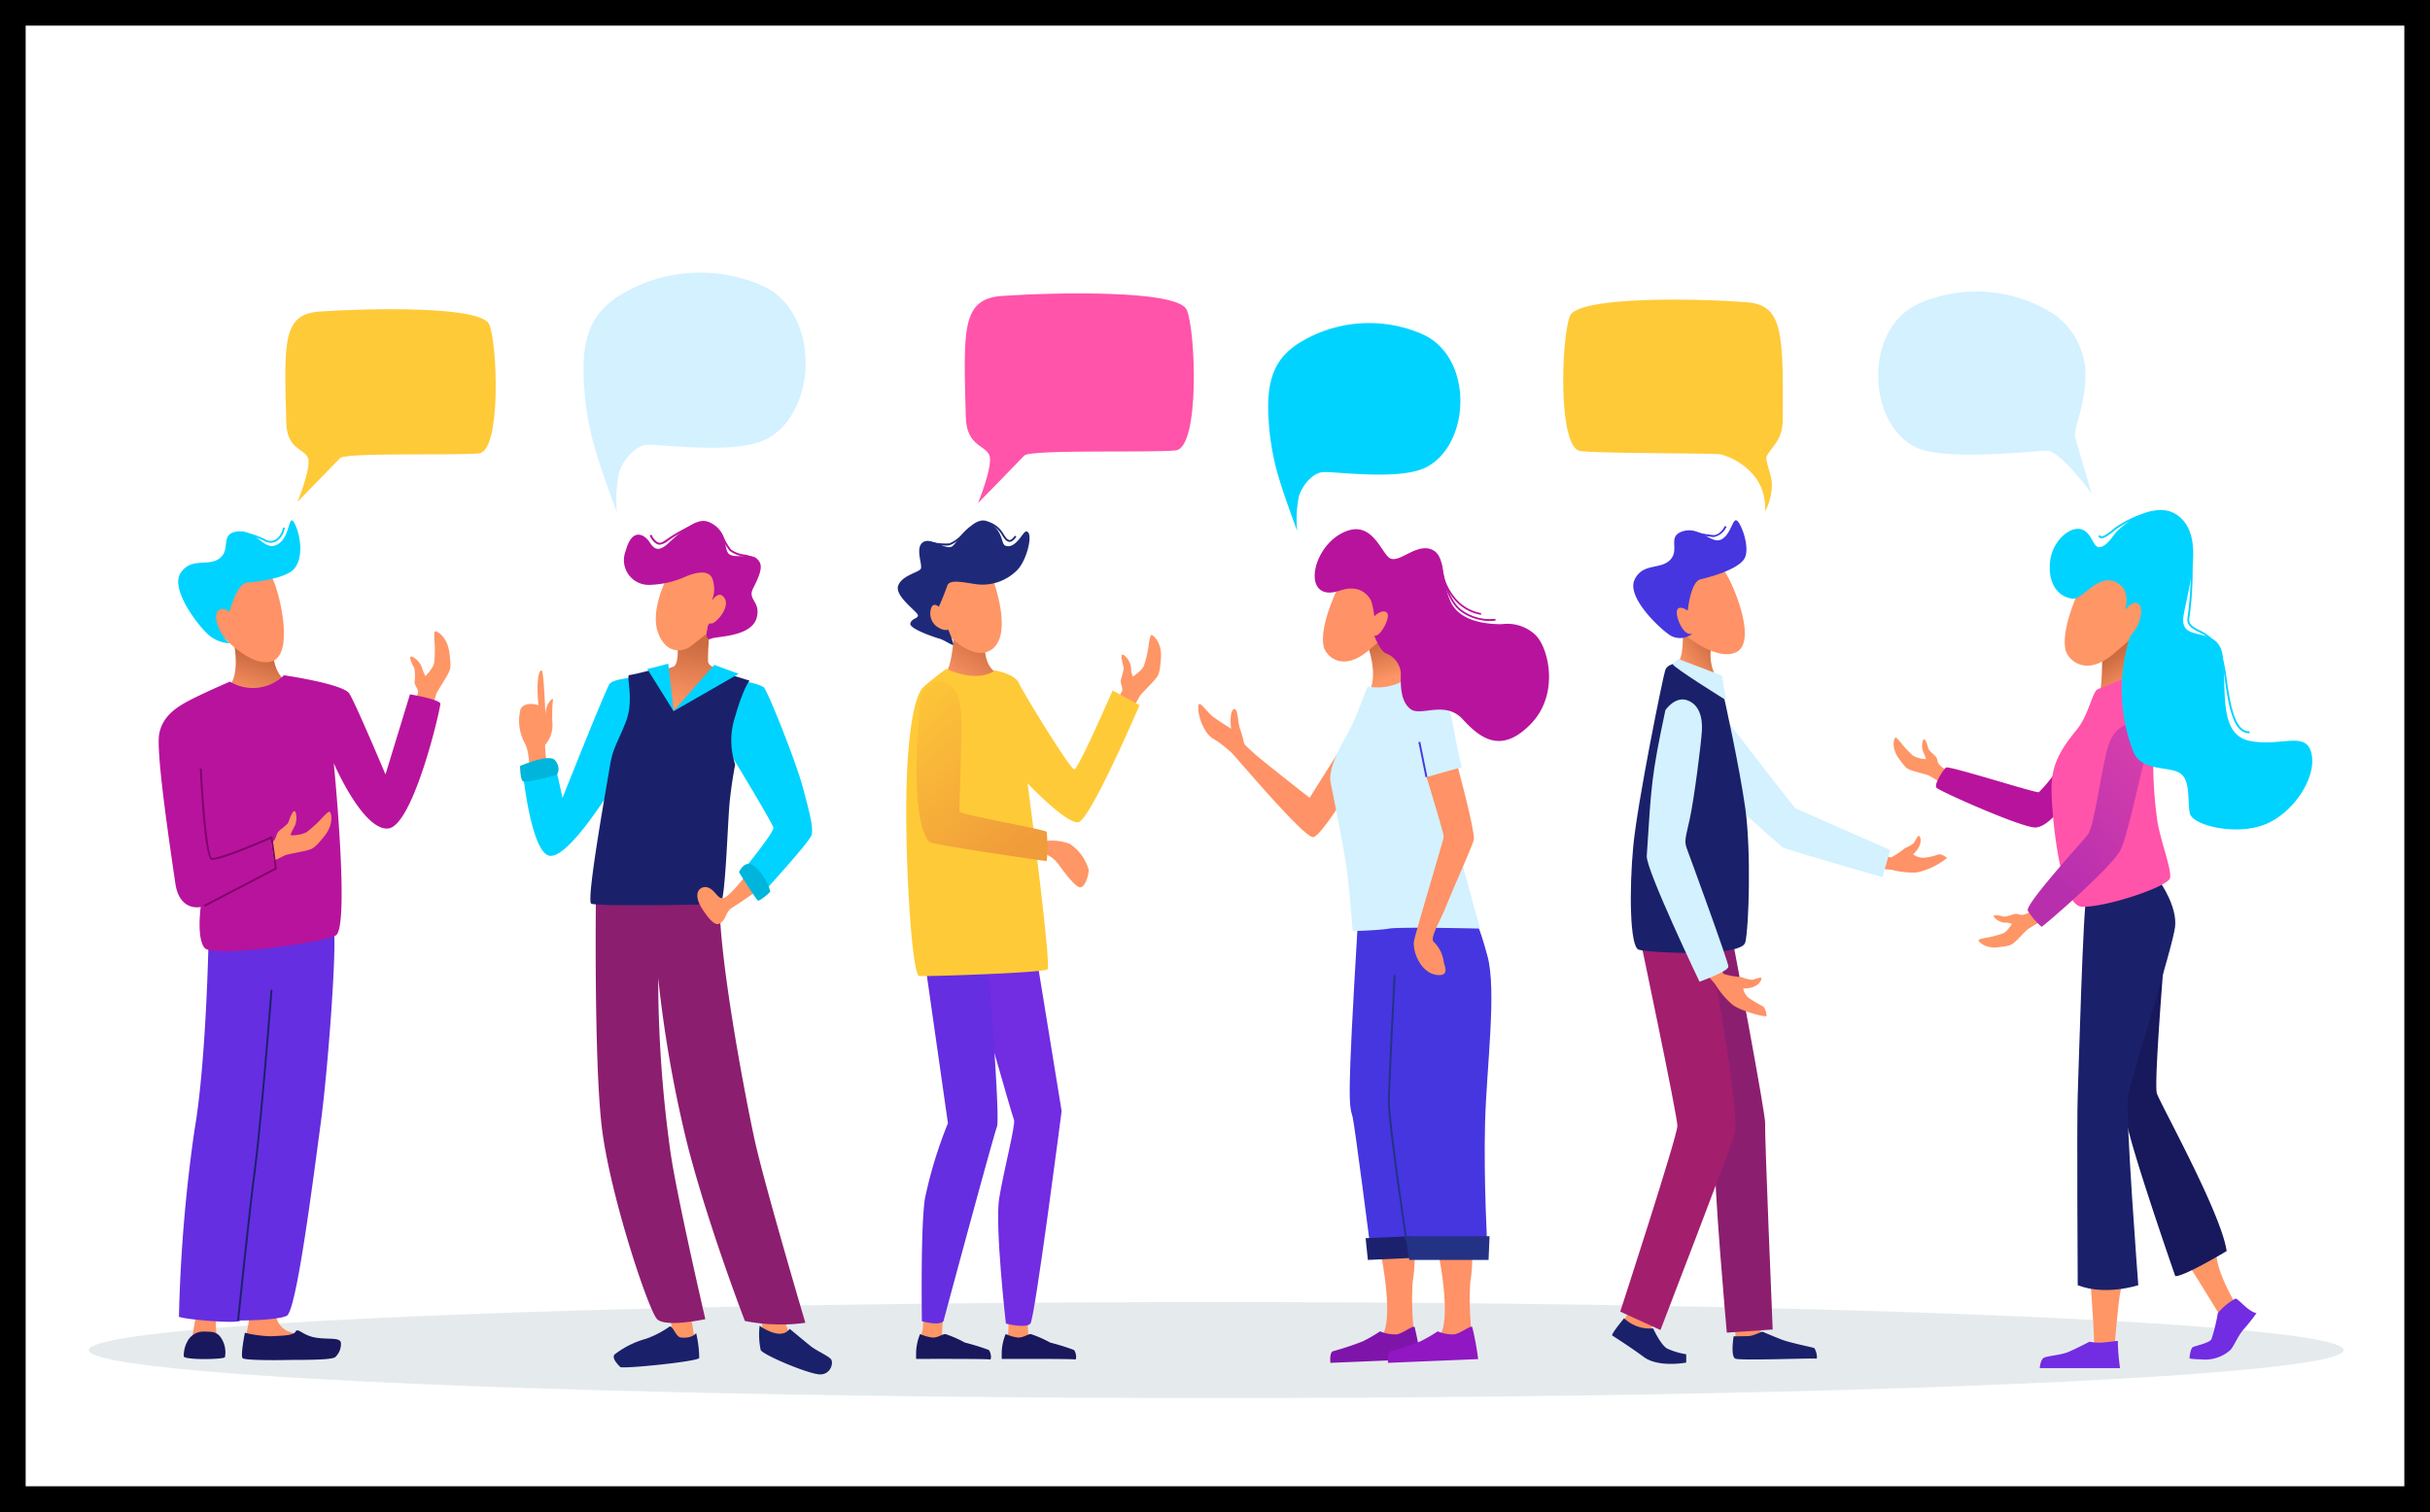
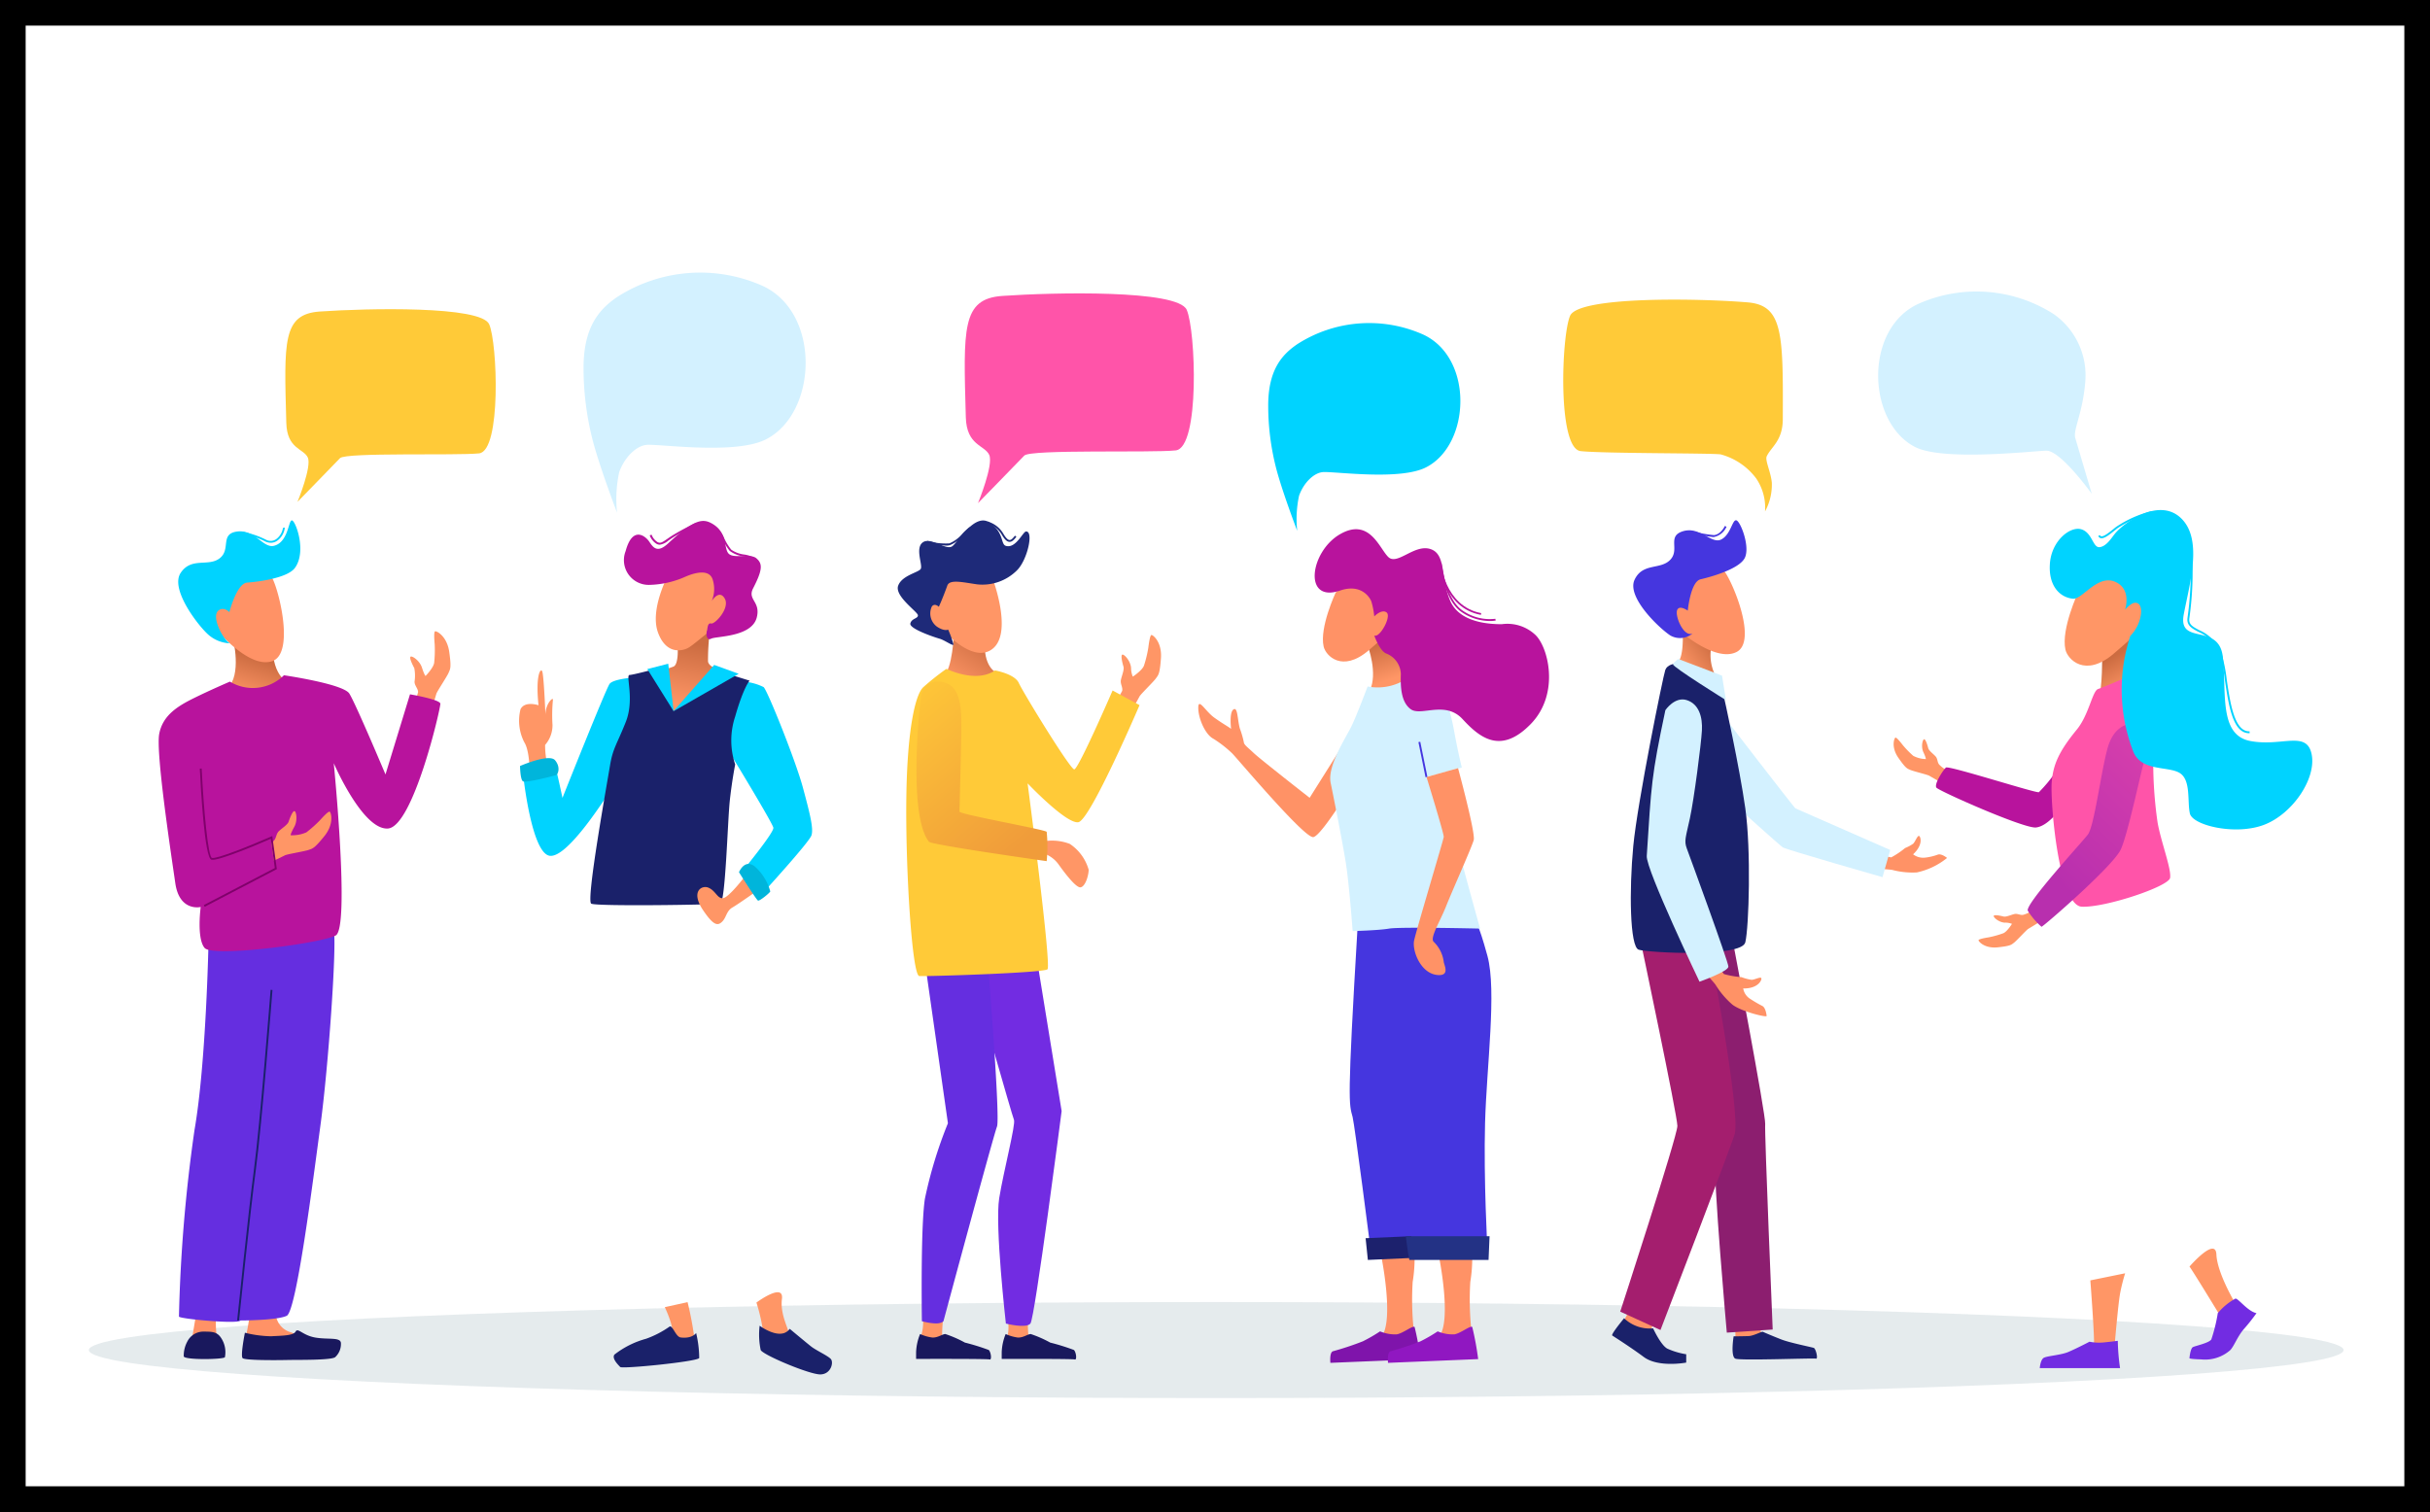
<svg xmlns="http://www.w3.org/2000/svg" xmlns:xlink="http://www.w3.org/1999/xlink" width="286" height="178">
  <defs>
    <linearGradient id="prefix__a" x1=".499" y1=".823" x2=".353" y2=".194" gradientUnits="objectBoundingBox">
      <stop offset="0" stop-color="#ff9666" />
      <stop offset="1" stop-color="#cc6c41" />
    </linearGradient>
    <linearGradient id="prefix__b" x1=".304" y1=".911" x2=".727" y2=".179" xlink:href="#prefix__a" />
    <linearGradient id="prefix__c" x1="-.044" y1="-.024" x2=".642" y2="1.017" gradientUnits="objectBoundingBox">
      <stop offset="0" stop-color="#ffca38" />
      <stop offset="1" stop-color="#f09c3a" />
    </linearGradient>
    <linearGradient id="prefix__d" x1=".615" y1=".925" x2=".439" y2=".383" xlink:href="#prefix__a" />
    <linearGradient id="prefix__e" x1=".354" y1=".838" x2="1.509" y2="-1.104" gradientUnits="objectBoundingBox">
      <stop offset=".005" stop-color="#b82fae" />
      <stop offset="1" stop-color="#ff54a9" />
    </linearGradient>
    <linearGradient id="prefix__f" x1=".155" y1=".92" x2=".731" y2=".31" xlink:href="#prefix__a" />
    <linearGradient id="prefix__g" x1=".455" y1=".891" x2=".535" y2=".219" xlink:href="#prefix__a" />
    <linearGradient id="prefix__h" x1=".373" y1="1.048" x2=".602" y2=".375" xlink:href="#prefix__a" />
  </defs>
  <path d="M3 3v172h280V3H3M0 0h286v178H0z" />
  <g transform="translate(10.455 32.078)">
    <ellipse cx="132.687" cy="5.652" rx="132.687" ry="5.652" transform="translate(0 121.212)" fill="#becdd3" opacity=".4" style="mix-blend-mode:multiply;isolation:isolate" />
    <path d="M158.888 115.752s1.588 7.72 0 9.573 3.926 0 3.926 0a34.1 34.1 0 01-.221-6.485 17.494 17.494 0 00.221-3.353zM152.104 115.752s1.588 7.72 0 9.573 3.926 0 3.926 0a34.077 34.077 0 01-.22-6.485 17.507 17.507 0 00.22-3.353z" fill="#ff9266" />
    <path d="M151.972 124.663a4.6 4.6 0 001.958.353c.777-.132 1.926-1.1 2.112-.86a35 35 0 01.694 3.772l-10.61.441s-.132-1.235.309-1.368a35.1 35.1 0 003.516-1.169 19.087 19.087 0 002.021-1.169z" fill="#7f14ab" />
    <path d="M163.182 76.447s.3-.128 1.428 4.013c1.111 4.091-.1 13.029-.28 19.675s.28 14.882.28 14.882h-13.751s-1.882-14.705-2.117-15.587c-.427-1.6-.663-1.481.588-22.469z" fill="#4536df" />
    <path d="M149.535 58.986c-.083.105-4.358 7.31-5.418 7.487s-9.311-9.692-9.594-9.9a13.659 13.659 0 00-2.181-1.687c-.933-.485-1.755-2.344-1.765-3.616s.829.386 1.889 1.143 1.575 1.009 1.974 1.316c0 0-.245-1.908.27-2.278s.468 1.158.756 2.227a10.9 10.9 0 01.469 1.607c.012.319.464.62 1.167 1.289.783.744 6.582 5.272 6.582 5.272l4.088-6.5z" fill="#ff9266" />
    <path d="M670.685 261.415s1.265 3.294.235 5.353 4.823-.941 4.823-.941l-2.794-6.294z" transform="translate(-520.178 -217.512)" fill="url(#prefix__a)" />
    <path d="M150.507 48.741a6.256 6.256 0 005.25-1.4c2.779-2.128 4.367 3.563 4.9 6.475s.937 4.467.937 4.467l-4.077 1.1a81.347 81.347 0 014.111 10.141c.97 3.617 2.117 7.72 2.117 7.72s-9.411-.221-10.705 0-4.294.293-4.294.293-.412-5.631-.824-8.16-1.353-7.294-1.765-9.294 1.823-5.353 2.47-6.705 1.88-4.637 1.88-4.637z" fill="#d3f1ff" />
    <path d="M157.438 59.401s2.073 6.706 2.029 7.059-3.221 10.94-3.485 12.176.823 4.068 2.934 4.081c1.1.007.739-.9.561-1.478a4 4 0 00-1.2-2.448c-.466-.447.765-2.4 1.463-4.169s3.036-6.97 3.257-7.808-1.845-8.454-1.845-8.454z" fill="#ff9266" />
    <path d="M150.271 113.694l.265 2.559 5.206-.235-.088-2.559z" fill="#1c216d" />
-     <path d="M154.96 114c-.086-.575-2.093-14.118-2.064-16.395s.67-14.76.677-14.886l.221.012c-.007.126-.647 12.612-.676 14.877s2.041 16.219 2.062 16.36z" fill="#233285" />
    <path d="M155.006 113.458s.206 1.823.412 2.794h9.323l.118-2.794z" fill="#233285" />
    <path fill="#4536df" d="M156.486 55.292l.218-.044.838 4.13-.218.045z" />
    <path d="M158.754 124.663a4.6 4.6 0 001.958.353c.777-.132 1.926-1.1 2.113-.86a34.994 34.994 0 01.694 3.772l-10.61.441s-.133-1.235.309-1.368a35.123 35.123 0 003.516-1.169 19.062 19.062 0 002.02-1.169z" fill="#9017c1" />
    <path d="M146.747 37.688s-1.919 4.089-1.418 6.342c.239 1.077 2.169 3.129 5.3.459s3.254-3.046 3.254-3.046 1.752-2.962 0-4.547-4.923-1.418-5.382-.918-1.754 1.71-1.754 1.71z" fill="#ff9266" />
    <path d="M151.289 40.492s.876-.918 1.46-.459-.793 3-1.46 2.712c0 0 .584 1.669 1.335 2.086a2.684 2.684 0 011.794 2.388c-.042 1.367-.042 3.328 1.168 4.2s4.047-1.057 6.1 1.168 4.506 4.172 8.01.584 2.058-9.178.5-10.555a4.808 4.808 0 00-3.894-1.21c-1.112 0-4.9-.056-6.063-2.726s-.445-5.507-2.337-6.119-3.894 1.947-4.951.946-2.225-4.728-5.729-2.67-4.342 8.114.045 6.61c2.4-.822 3.452.709 3.674 1.266a9.048 9.048 0 01.348 1.779z" fill="#b8139d" />
    <path d="M164.902 41.034a5.933 5.933 0 01-3.381-1.089c-2.033-1.412-2.487-5.577-2.505-5.753l.184-.022c0 .042.487 4.245 2.441 5.6a5.578 5.578 0 003.9 1l.04.206a3.841 3.841 0 01-.679.058z" fill="#b8139d" />
    <path d="M163.838 40.311c-4.49-.838-4.967-6.192-4.971-6.246l.209-.017c0 .052.47 5.249 4.8 6.057z" fill="#b8139d" />
    <g>
      <path d="M112.654 66.931a5.808 5.808 0 012.8.341 5.431 5.431 0 012.222 3.045c0 .6-.355 1.933-.933 2.067s-2.178-2.093-2.645-2.747a3.554 3.554 0 00-1.756-1.254c-.399-.066.312-1.452.312-1.452zM98.163 122.993a5.4 5.4 0 01-.184 2.113c-.324.7 2.445.41 2.445.41a21.966 21.966 0 01.113-2.317c.1-.386-2.374-.206-2.374-.206z" fill="#ff9666" />
      <path d="M97.836 124.975a6.191 6.191 0 00-.468 2.084c-.007.664 0 .848 0 .848s8.379-.031 8.65.061.174-.84-.1-1.115a26.4 26.4 0 00-2.808-.87 13.68 13.68 0 00-2.31-1.008c-.362.023-.906.458-1.54.412a5.041 5.041 0 01-1.424-.412z" fill="#19185d" />
      <path d="M108.133 123.094a5.4 5.4 0 010 2.121c-.262.722 2.471.2 2.471.2a21.994 21.994 0 01-.087-2.318c.065-.396-2.384-.003-2.384-.003z" fill="#ff9666" />
      <path d="M107.909 124.975a6.227 6.227 0 00-.466 2.086c-.007.665 0 .848 0 .848s8.334-.031 8.6.061.173-.841-.1-1.116a26.068 26.068 0 00-2.793-.871 13.551 13.551 0 00-2.3-1.009c-.36.023-.9.458-1.532.413a5 5 0 01-1.409-.412z" fill="#19185d" />
      <path d="M110.82 76.161l3.674 22.565s-3.149 24.4-3.674 25.017-2.887 0-2.887 0-1.312-11.517-.787-14.754 1.964-8.711 1.737-9.236-4.361-15.081-4.361-15.081l.342-6.852z" fill="#722ce2" />
      <path d="M105.571 78.159l-7.522.525 3.062 21.479a51.483 51.483 0 00-2.712 8.9c-.525 3.5-.35 14.4-.35 14.4a6.82 6.82 0 001.629.267c.72 0 .908-.267.908-.267s5.861-21.772 6.3-22.909-1.315-22.395-1.315-22.395z" fill="#652ee0" />
      <path d="M119.75 52.255a22.378 22.378 0 001.874-3.005c.08-.446-.249-.811-.152-1.287s.412-1.2.3-1.566-.328-1.22-.167-1.388.972.624 1.062 1.527a2.612 2.612 0 00.207 1.045s1.144-.758 1.323-1.328a14.166 14.166 0 00.5-2.078c.062-.5.192-1.433.355-1.491s1.268.808 1.132 2.722-.312 1.981-.592 2.38-1.79 1.858-1.925 2.119-1.793 3.244-1.793 3.244z" fill="#ff9666" />
      <path d="M458.774 260.026s-.137 4.378-1.273 5.1c-1.006.64 2.958 1.682 2.958 1.682l3.162-2.185s-1.393-.737-1.2-3.63c.156-2.282-3.647-.967-3.647-.967z" transform="translate(-356.959 -217.601)" fill="url(#prefix__b)" />
      <path d="M100.924 46.669c.183.061 3.476 1.707 5.732.183 0 0 2.317.4 2.8 1.48s6.037 10.167 6.525 10.167 4.512-9.286 4.512-9.286l3.171 1.725s-5.793 13.537-7.2 13.781-5.976-4.573-5.976-4.573 2.828 21.464 2.34 21.891-14.231.854-15.085.793-1.645-12.744-1.524-21.159c.11-7.656 1.006-11.908 1.982-12.839a30.519 30.519 0 012.723-2.163z" fill="#ffca38" />
      <path d="M445.233 287.481a2.048 2.048 0 012.838-1.563c1.688.467 1.9 2.706 1.909 4.759s-.222 10.077-.222 10.4 10.031 2.1 10.264 2.379a17.007 17.007 0 010 3.452s-13.562-1.913-13.857-2.286c-2.286-2.888-1.316-14.071-.932-17.141z" transform="translate(-347.288 -237.605)" fill="url(#prefix__c)" />
      <path d="M100.891 42.445s3.4 3.74 5.591 1.762-.043-7.976-.043-7.976-4.749-2.36-5.465-1.737-1.511 3.1-2.011 3.728a2.785 2.785 0 00.14 3.565c1.217 1.288 1.788.658 1.788.658z" fill="#ff9666" />
      <path d="M100.042 39.358s-.488-.481-.822-.035a1.924 1.924 0 00.6 2.374c.895.595 1.317.346 1.317.346a11.317 11.317 0 01.628 1.746c-.011.266-1.02-.5-1.642-.675s-3.582-1.17-3.435-1.792.944-.565.889-.979-2.762-2.248-2.323-3.464 2.366-1.546 2.65-1.97-.7-2.451.254-3.137 2.765 1.037 3.492.439 2.648-3.931 4.367-2.769 1.282 2.547 1.909 2.742c1.171.364 2.009-1.659 2.368-1.689.948-.081.173 3.349-1.04 4.556a5.751 5.751 0 01-4.719 1.664c-1.685-.241-3.218-.621-3.493.143-.526 1.467-1 2.5-1 2.5z" fill="#1e2a79" />
      <path d="M108.374 31.712h-.026c-.291-.015-.573-.283-.914-.867a2.938 2.938 0 00-1.7-1.314l.048-.211a3.114 3.114 0 011.84 1.416c.293.5.535.749.739.76.174.008.364-.144.635-.512l.174.128c-.232.312-.487.6-.796.6zM100.884 32.157a12.12 12.12 0 01-2.234-.34l.052-.21a7.769 7.769 0 002.584.288 4.083 4.083 0 001.538-1.149 6.42 6.42 0 01.844-.773l.125.176a6.158 6.158 0 00-.815.748 4.248 4.248 0 01-1.623 1.2 1.526 1.526 0 01-.471.06z" fill="#1e2a79" />
    </g>
    <g>
      <path d="M218.623 58.574a3.59 3.59 0 01-.84-.635c-.242-.279-.163-.673-.429-.967s-.787-.668-.865-.973-.277-.993-.461-1.044-.423.843-.11 1.514.29.819.29.819a3.362 3.362 0 01-1.482-.382 11.56 11.56 0 01-1.219-1.248c-.253-.328-.731-.926-.871-.9s-.553 1.1.339 2.382 1.044 1.261 1.406 1.424 2.03.559 2.233.686 1.545.885 1.545.885z" fill="#ff9666" />
      <path d="M231.475 58.818a16.454 16.454 0 01-1.964 2.369c-.357.131-10.626-3.173-10.939-2.9s-1.429 1.965-1.116 2.366 10.269 4.822 11.7 4.688 2.855-2.193 2.855-2.193z" fill="#b8139d" />
      <path d="M228.634 75.19a3.6 3.6 0 01-.96.431c-.361.077-.669-.181-1.054-.089s-.965.369-1.27.29-1-.234-1.137-.1.536.776 1.275.824a2.133 2.133 0 01.858.14s-.587.954-1.047 1.115a11.577 11.577 0 01-1.681.469c-.409.065-1.164.2-1.207.331s.694 1.012 2.252.849 1.607-.309 1.925-.548 1.467-1.511 1.675-1.628 1.52-.929 1.52-.929zM247.236 117.038c.134.089 3.483 5.581 3.483 5.581l1.786-1.473s-2.009-3.393-2.1-5.536-3.169 1.428-3.169 1.428zM235.568 118.659s.536 6.906.417 7.679 2.44 0 2.44 0 .417-4.941.655-6.191a21.5 21.5 0 01.585-2.322z" fill="#ff9666" />
-       <path d="M244.289 80.293s-1.25 15.18-.893 16.341 7.59 14.109 8.215 18.574c0 0-5.04 3.036-6.047 2.947 0 0-5.351-15.359-5.769-18.4s.207-11.43 1.368-14.019a41.423 41.423 0 013.126-5.443z" fill="#18185d" />
-       <path d="M243.843 71.871s1.965 2.8 1.7 5.163-5.179 17.9-5.536 19.868 1.205 22.324 1.205 22.324-3.854 1.28-7.129 0c0 0-.119-19.2 0-22.413s.641-22.313 1.05-23.574 8.71-1.368 8.71-1.368z" fill="#1a216a" />
      <path d="M235.468 125.881a5.7 5.7 0 001.562.095c.707-.064 1.77-.2 1.77-.2a24.933 24.933 0 00.266 3.211h-9.45s.071-.994.481-1.215 2.044-.322 2.887-.686c1.084-.466 2.484-1.205 2.484-1.205zM250.568 122.519a7.172 7.172 0 012.081-1.715c.354 0 1.366 1.4 2.374 1.69.034.01.067.018.1.026a22.269 22.269 0 01-1.434 1.814c-.787.886-1.159 1.982-1.631 2.517a4.473 4.473 0 01-3.445 1.111c-1.547-.042-1.378-.155-1.378-.155s.1-1.139.408-1.293 1.884-.478 2.165-.9a19.4 19.4 0 00.76-3.095z" fill="#722ce2" />
      <path d="M1037.08 261.756s.045 4.375-.446 5.358 3.75-1.027 3.75-1.027l.937-5.938-1.205-1.34z" transform="translate(-800.114 -216.958)" fill="url(#prefix__d)" />
      <path d="M234.154 37.609s-2.054 4.375-1.518 6.787c.256 1.152 2.322 3.348 5.67.491s3.483-3.259 3.483-3.259 1.875-3.17 0-4.867-5.269-1.518-5.76-.982-1.875 1.83-1.875 1.83z" fill="#ff9666" />
      <path d="M239.735 47.698s-2.579 1.116-3.254 1.34-1.077 3.036-2.505 4.777c-2.163 2.636-2.768 4.152-2.947 6.117-.208 2.283.8 14.6 3.527 14.734s10.224-2.366 10.4-3.393-1.071-4.241-1.473-6.518a49.331 49.331 0 01-.491-8.528c.132-1.517-3.257-8.529-3.257-8.529z" fill="#ff54a9" />
      <path d="M1013.493 306.885s-1.979-.045-2.776 2.9-1.555 9.153-2.314 10.135-7.5 8.3-7.054 8.974a8.417 8.417 0 001.607 1.875c.179 0 8.439-7.144 9.331-9.108s2.456-9.6 2.858-10.8-1.652-3.976-1.652-3.976z" transform="translate(-773.133 -253.738)" fill="url(#prefix__e)" />
      <path d="M238.44 30.778c1.027-1.273 5.068-4.264 7.679-1.964 2.755 2.426 1.161 7.679.446 11.43s4.153.893 4.6 5.045-.491 9.153 3.215 9.867 6.653-1.295 7.233 1.563-2.232 7.01-5.581 8.3-8.439.089-8.751-1.339.134-3.884-1.161-4.733-4.42-.179-5.447-2.411a20.223 20.223 0 01-.4-13.751 4.538 4.538 0 001.25-2.545c.119-.982-.253-1.444-.8-1.34-.439.083-1.071.8-1.071.8s.848-2.456-1.206-3.3-3.829 2.106-4.911 2.009c-1.5-.134-2.924-1.451-2.724-4.152s2.411-4.42 3.706-4.018 1.339 2.188 2.143 2.1 1.408-1.1 1.78-1.561z" fill="#00d3ff" />
      <path d="M254.249 54.241c-1.915 0-2.406-3.306-2.839-6.227a18.057 18.057 0 00-.625-3.122 4.617 4.617 0 00-2.512-2.59c-.744-.4-1.386-.739-1.272-1.611a39.034 39.034 0 00.2-9.284l.22-.03a39.3 39.3 0 01-.2 9.343c-.094.72.4.985 1.156 1.386a4.864 4.864 0 012.615 2.708 18.1 18.1 0 01.637 3.168c.4 2.693.9 6.038 2.624 6.038h.056l.009.222zM236.892 31.289a.45.45 0 01-.111-.013.409.409 0 01-.28-.262l.206-.085c.04.1.093.121.129.131.3.076.971-.469 1.514-.907l.213-.171a12.979 12.979 0 014.223-1.882l.053.216a13.022 13.022 0 00-4.137 1.84l-.212.171c-.614.494-1.195.962-1.598.962z" fill="#00d3ff" />
    </g>
    <g>
      <path d="M193.757 123.796s.06 1.6.047 2.251 3.06-.606 3.19-.606-.476-1.3-.39-1.645-2.847 0-2.847 0zM181.367 121.833a6.349 6.349 0 01-.866 1.809c-.346.241 3.29 1.741 3.29 1.741a7.816 7.816 0 01.462-2.164c.317-.52-2.886-1.386-2.886-1.386z" fill="#ff9266" />
      <path d="M193.489 78.717s3.9 20.49 3.81 21.529.884 24.2.884 24.2l-5.4.367s-1.628-18.164-1.368-20.848-2.078-25.974-2.078-25.974z" fill="#8c1e6f" />
      <path d="M182.637 78.717s4.329 20.548 4.329 21.76-6.727 21.861-6.727 21.861l4.737 2.166s8.425-21.884 8.744-23.1c.693-2.655-3.059-22.337-3.059-22.337z" fill="#a41e6e" />
      <path d="M193.586 125.248s-.391 2.367.2 2.626 9.2-.087 9.486 0 0-1.171-.253-1.264-2.8-.6-3.8-.987c-.694-.27-2.058-.833-2.184-.907s-1.076.474-1.678.5-1.771.032-1.771.032zM180.694 123.116a4.358 4.358 0 003.416 1.192s.883 1.952 1.666 2.385a8.723 8.723 0 002.229.664v.981s-3.265.628-5-.664c-1.552-1.154-3.495-2.381-3.706-2.525-.184-.127 1.395-2.033 1.395-2.033z" fill="#1a216a" />
      <path d="M209.82 68.161a10.95 10.95 0 002.31.7 9.86 9.86 0 001.635-1.1 4.6 4.6 0 00.96-.516c.234-.238.5-.983.684-.908s.519 1.037-.7 2.162a1.943 1.943 0 001.364.395 6.36 6.36 0 001.551-.361c.367-.131.933.269 1.081.393a8.4 8.4 0 01-3.558 1.706 9.377 9.377 0 01-2.909-.3c-.584-.084-3.168-.237-3.168-.237z" fill="#ff9266" />
      <path d="M192.68 52.585s7.648 9.927 8.167 10.5l11.169 4.906-.909 3.2s-11.342-3.247-11.732-3.507-5.195-4.6-5.195-4.6z" fill="#d3f1ff" />
      <path d="M827.165 258.5s.2 2.684-.346 3.752 4.214 1.876 4.214 1.876a5.4 5.4 0 01-.346-3.983c.663-2.254-3.522-1.645-3.522-1.645z" transform="translate(-639.593 -216.663)" fill="url(#prefix__f)" />
      <path d="M186.627 46.07s-.844.086-1.082.714-3.276 15.541-3.77 20.735-.408 11.861.631 12.208 12.121.953 12.554-.866.692-10.852 0-15.772-2.468-12.972-2.641-13.665-3.723-2.034-4.113-2.323-1.579-1.031-1.579-1.031z" fill="#1a216a" />
      <path d="M191.17 80.346a11.723 11.723 0 001.27 2.251 10.563 10.563 0 002.078.364 5.413 5.413 0 001.191.314c.357-.011 1.05-.39 1.136-.195s-.357 1.245-2.132 1.212a1.784 1.784 0 00.8 1.212 15.759 15.759 0 001.439.844c.381.171.5.974.519 1.18s-2.933-.5-4.015-1.32a10.039 10.039 0 01-2.024-2.392c-.39-.5-2.273-2.532-2.273-2.532zM187.451 42.375s4.1 3.55 6.5 2.294-.382-8.027-1.42-9.447-4.587.328-5.515 1.474-1.911 3.659-1.147 4.533a4.06 4.06 0 001.582 1.146z" fill="#ff9266" />
      <path d="M188.188 39.81s-1.065-.759-1.27 0 .819 3.176 1.843 2.684a2.3 2.3 0 01-2.621.246c-1.311-.86-5.16-4.505-4.218-6.553s3.072-1.147 4.218-2.375-.45-2.785 1.516-3.358 3.317 1.556 4.464.983 1.31-2.416 1.8-2.253 1.629 3.113.978 4.423-4.009 2.242-5.2 2.514-1.51 3.689-1.51 3.689z" fill="#4536df" />
      <path d="M187.081 45.507s-.541.339-.628.628 6.227 4.214 6.227 4.214l-.462-2.886zM185.552 51.531s1.1-1.645 2.525-1.183 1.862 1.977 1.775 3.578-.928 8.1-1.416 10.346-.7 2.641-.359 3.55 4.892 13.333 4.892 13.9-3.4 1.775-3.4 1.775-6.312-13.2-6.208-14.8c.547-8.469.532-9.31 2.191-17.166z" fill="#d3f1ff" />
      <path d="M191.166 31.148a15.248 15.248 0 01-2.761-.576l.062-.211a13.434 13.434 0 002.814.561c.83-.1 1.264-1.068 1.269-1.078l.2.089a2.093 2.093 0 01-1.443 1.204 1.16 1.16 0 01-.141.011z" fill="#4536df" />
    </g>
    <g>
      <path d="M78.573 121.271a21.171 21.171 0 01.8 3.515c0 .889 2.71.593 2.965.254s-1.016-2.2-.763-4.193-3.002.424-3.002.424z" fill="#ff9666" />
      <path d="M78.952 123.999s2.468 1.85 3.538.364c0 0 1.889 1.577 2.5 2.062s1.971 1.092 2.335 1.486.03 1.789-1.213 1.82-6.7-2.259-7.035-2.866a8.738 8.738 0 01-.125-2.866z" fill="#1a216a" />
      <path d="M67.788 121.814s1.186 2.418.9 3.566 2.513.669 2.6.217a39.521 39.521 0 00-.819-4.376z" fill="#ff9666" />
      <path d="M71.477 124.855a13.227 13.227 0 01.363 2.943c-.169.423-9.063 1.313-9.3 1.059s-1.016-1-.678-1.461a10.589 10.589 0 013.727-1.864 11.545 11.545 0 002.774-1.44c.36-.148.718 1.214 1.292 1.287 1.38.174 1.822-.524 1.822-.524z" fill="#1a216a" />
      <path d="M77.176 48.178a6.311 6.311 0 012.245.635c.466.423 3.769 8.669 4.616 11.809s1.27 4.835 1.016 5.639-5.675 6.734-5.675 6.734l-2.2-2.837s3.473-4.235 3.388-4.786-5.04-8.682-5.04-8.682a20.98 20.98 0 01.3-5.506 15.7 15.7 0 011.35-3.006zM63.877 47.712s-2.16.169-2.583.72-5.548 13.425-5.548 13.425-.677-3.219-.847-3.642-3.769 1.016-3.769 1.016.974 9.19 3.134 9.444 6.776-7.213 7.369-8.053 2.456-7.554 2.583-8.348a37.024 37.024 0 00-.339-4.562z" fill="#00d3ff" />
      <path d="M317.127 258.867s.169 2.2-.487 2.478a17.815 17.815 0 01-1.948.593s1 4.743 1.482 5.252 5.971-5.378 5.971-5.378-1.376-.424-1.44-1.08a26.631 26.631 0 01.127-2.774l.021-1.779z" transform="translate(-247.829 -214.945)" fill="url(#prefix__g)" />
-       <path d="M59.685 72.996s-.254 19.566.677 27.528 5.506 21.684 6.522 22.7 5.675 0 5.675 0-3.54-15.26-4.159-20.074a149.281 149.281 0 01-1.389-20.079 145.31 145.31 0 003.515 19.9c2.541 9.741 6.691 20.47 6.691 20.47a21.067 21.067 0 003.67.4 19.394 19.394 0 003.445-.19s-4.821-16.271-5.968-21.522-4.45-22.616-4.111-29.138-14.568.005-14.568.005z" fill="#8c1e6f" />
      <path d="M68.196 35.603s-2.214 4.075-1.2 6.807 3.015 2.1 3.58 1.766 1.734-1.36 2.732-2.12c.906-.69 3.3-2.85 3.274-4.122a3.621 3.621 0 00-3.25-3.486 15.748 15.748 0 00-5.136 1.155z" fill="#ff9666" />
      <path d="M65.958 36.78a10.981 10.981 0 004.1-.895c1.084-.495 3.015-1.107 3.392.353a3.645 3.645 0 01-.141 2.449s.871-1.437 1.531-.306-1.154 3.062-1.6 2.944-.418.676-.481.827c-.129.312-.084 1.269.481.963s4.8-.164 5.378-2.519c.467-1.886-1.138-2.051-.432-3.417 1.176-2.274 1.084-2.921.377-3.533s-2.732.118-3.3-.589-.047-2.544-2.073-3.58c-1.075-.55-2.16-.219-5.017 2.426-1.272 1.178-1.754.479-2.214-.212-.424-.636-1.955-1.932-2.779 1.107a2.915 2.915 0 002.778 3.982z" fill="#b8139d" />
      <path d="M66.372 46.754s-2.259.606-2.739.634.621 2.866-.438 5.534-1.525 3.092-1.863 5.167-2.837 15.882-2.2 16.22 14.569.127 15.183 0 .868-9.741 1.122-12.112.635-4.277.635-4.277a8.927 8.927 0 010-5.644c.974-3.419 1.694-4.224 1.694-4.224l-3.007-.932-5.929 4.5z" fill="#1a216a" />
      <path d="M54.003 58.107a10.209 10.209 0 01-.3-2.485 3.525 3.525 0 00.869-2.359 18.532 18.532 0 01.051-2.946c.061-.413-.9.444-.882 1.787 0 0-.184-4.746-.387-5.161s-.791.554-.428 4.007c0 0-1.609-.55-2.117.466a5.542 5.542 0 00.452 3.91c.665 1.048.632 3.8.632 3.8zM77.15 71.189s-1.786 2.337-2.474 2.465-.884-.874-1.767-1.232c-.771-.313-2.1.437-.628 2.636 1.274 1.9 1.755 1.861 2.259 1.371s.49-1.253 1.2-1.665 2.729-1.846 2.729-1.846z" fill="#ff9666" />
      <path d="M76.519 70.603c.169-.36.762-1.44 1.779-.741a6.012 6.012 0 011.905 3.011c-.106.212-1.249 1.139-1.439 1.076s-2.245-3.346-2.245-3.346zM50.751 58.103s3.424-1.5 4.118-.682.354 1.688.1 1.764-3.572.949-3.885.714-.333-1.796-.333-1.796z" fill="#00b5db" />
      <path d="M68.778 51.675l4.828-5.471 2.88 1.045z" fill="#00d3ff" />
      <path d="M68.193 46.059l-2.462.632 3.1 4.967z" fill="#00d3ff" />
      <path d="M67.198 32.05a.809.809 0 01-.367-.095 1.965 1.965 0 01-.817-1.008l.222-.078a1.755 1.755 0 00.7.876c.33.165.525.048 1.152-.385.163-.113.351-.242.572-.385a28.23 28.23 0 012.757-1.477l.1.213a28.036 28.036 0 00-2.729 1.461c-.219.141-.4.27-.566.381a2.023 2.023 0 01-1.024.497zM78.016 33.687a3.585 3.585 0 00-.884-.254 3.42 3.42 0 01-1.7-.656 6.748 6.748 0 01-.873-1.422 2.876 2.876 0 00-.42-.7l.158-.167a2.9 2.9 0 01.469.77 6.558 6.558 0 00.842 1.375 3.422 3.422 0 001.571.579 3.506 3.506 0 01.961.286z" fill="#b8139d" />
    </g>
    <g>
      <path d="M12.836 121.322s-.611 3.816-.641 3.907 2.839 0 2.839 0-.305-2.87.183-3.907-2.381 0-2.381 0z" fill="#ff9266" />
      <path d="M11.172 127.607c.093.442 4.645.37 4.843.1a3.032 3.032 0 00-.538-2.4c-.489-.63-1.06-.607-1.992-.618a2.122 2.122 0 00-1.9 1.184 3.479 3.479 0 00-.413 1.734z" fill="#19185d" />
      <path d="M19.242 120.96s-.507 3.256-.751 4.284-.152 1.577.534 1.577 8.5-.305 8.837-.366-3.3-1.374-4.06-1.679a2.406 2.406 0 01-1.8-2.473 12.227 12.227 0 01.4-1.953z" fill="#ff9266" />
      <path d="M18.368 124.825a13.682 13.682 0 003.084.415c1.122-.071 2.61-.048 2.885-.552s.824.458 2.358.71 2.976-.087 2.976.678a2.094 2.094 0 01-.664 1.611c-.389.389-4.413.319-5.54.343-2.08.046-5.06.023-5.357-.206s.258-2.999.258-2.999z" fill="#19185d" />
      <path d="M37.546 52.739a22.364 22.364 0 001.207-3.335c-.015-.453-.413-.742-.418-1.228a4.7 4.7 0 00-.031-1.6c-.184-.34-.577-1.126-.454-1.324s1.082.407 1.359 1.273.421.98.421.98.961-.982 1.017-1.578a14.2 14.2 0 00.059-2.14c-.044-.506-.112-1.443.036-1.535s1.41.526 1.678 2.428.109 2-.081 2.454-1.364 2.194-1.441 2.477-1.077 3.552-1.077 3.552z" fill="#ff9666" />
      <path d="M14.087 78.784s-.275 14.286-1.648 22.161a182.313 182.313 0 00-1.832 21.978c.091.275 7.005.916 7.234.458 0 0 4.3 0 5.449-.55s3.068-15.751 3.983-22.527 1.923-20.971 1.557-22.894-14.743 1.374-14.743 1.374z" fill="#652ee0" />
      <path d="M98.748 259.866s1.1 4.335-.672 5.922 2.625.977 3.663.916 3.6-1.648 3.6-1.648-1.893-.427-1.954-4.457-4.637-.733-4.637-.733z" transform="translate(-81.791 -216.795)" fill="url(#prefix__h)" />
      <path d="M16.605 48.168a5.22 5.22 0 006.36-.748s6.96 1.007 7.692 2.152 4.258 9.524 4.258 9.524l2.885-9.432s3.526.6 3.572 1.1-3.205 14.515-6.181 14.7-6.364-7.692-6.364-7.692 1.923 19.368.229 20.284-14.469 2.61-15.43 1.465-.458-4.822-.458-4.822-2.5.609-2.991-2.81-2.317-15.383-1.89-17.583 2.2-3.27 4.151-4.23 4.167-1.908 4.167-1.908z" fill="#b8139d" />
      <path d="M27.72 66.362c-1.208 1.5-1.39 1.45-1.847 1.618s-2.535.5-2.793.639a62.172 62.172 0 01-1.309.635l-.291-2.107a2.261 2.261 0 00.2-.16.949.949 0 00.084-.078c.322-.32.26-.808.61-1.143s1.023-.748 1.145-1.114.426-1.19.657-1.237.442 1.068 0 1.862-.429.977-.429.977a4.121 4.121 0 001.847-.335 14.126 14.126 0 001.6-1.421c.34-.377.977-1.068 1.143-1.021s.589 1.389-.617 2.885z" fill="#ff9666" />
      <path d="M17.677 123.393l-.221-.023c.014-.13 1.349-13.064 1.969-17.677.736-5.466 1.956-21.082 1.968-21.239l.221.017c-.012.157-1.233 15.779-1.969 21.252-.62 4.609-1.955 17.54-1.968 17.67z" fill="#1a216a" />
      <path d="M15.405 42.449s3.566 4.2 6.176 3.312.859-8.127.036-9.715-4.661-.381-5.772.628-2.488 3.381-1.855 4.378a4.128 4.128 0 001.415 1.397z" fill="#ff9266" />
      <path d="M16.542 39.988s-.65-.694-1.276-.2c-.92.731.565 3.472 1.331 3.872a4.1 4.1 0 01-2.567-1.048c-1.184-1.067-4.489-5.327-3.225-7.239s3.265-.677 4.608-1.734-.021-2.869 2.043-3.14 3.07 2 4.335 1.679c1.759-.441 1.689-3.217 2.157-2.976s1.683 3.718.3 5.588c-.885 1.2-4.376 1.633-5.612 1.721s-2.094 3.477-2.094 3.477z" fill="#00d3ff" />
      <path d="M22.127 70.238l-.069.038-8.425 4.4-.1-.2 8.356-4.36-.118-.859-.292-2.112-.064-.473c-1.072.466-6.243 2.686-6.993 2.464-.793-.233-1.243-8.267-1.361-10.725l.22-.011c.244 5.033.762 10.345 1.2 10.523.542.16 4.469-1.416 6.975-2.513l.135-.06.087.635.3 2.167z" fill="#80016b" />
      <path d="M21.418 31.82a1.56 1.56 0 01-.667-.16 10.34 10.34 0 00-2.666-.906l.03-.22a10.319 10.319 0 012.731.925 1.142 1.142 0 001.285-.125 2.062 2.062 0 00.719-1.263l.217-.048a2.18 2.18 0 01-.8 1.484 1.346 1.346 0 01-.849.313z" fill="#00d3ff" />
    </g>
    <path d="M24.558 27.006s1.712-4.162 1.211-5.227-2.443-.992-2.527-4.062c-.264-9.6-.458-12.814 3.948-13.12 5.561-.386 18.965-.691 19.929 1.5.973 2.215 1.441 14.922-1.191 15.2s-15.7-.139-16.365.562-5.005 5.147-5.005 5.147z" fill="#ffca38" />
    <path d="M104.65 27.157s1.864-4.531 1.318-5.691-2.66-1.08-2.751-4.422c-.287-10.455-.5-13.951 4.3-14.284 6.054-.42 20.648-.753 21.7 1.637 1.059 2.411 1.569 16.246-1.3 16.55s-17.094-.151-17.817.611-5.45 5.599-5.45 5.599z" fill="#ff54a9" />
    <path d="M197.281 28.133a6.6 6.6 0 00.8-3.384c-.121-1.293-.825-2.629-.6-3.11.526-1.117 1.88-1.812 1.891-4.366.043-10.072.03-13.407-4.139-13.754-5.824-.485-19.882-.725-20.893 1.577-1.02 2.322-1.511 15.644 1.248 15.936s15.477.222 16.476.385a7.73 7.73 0 014.17 2.82 6.132 6.132 0 011.047 3.896z" fill="#ffca38" />
    <path d="M235.735 26.056s-3.677-5.136-5.369-5.078-12.135 1.251-15.419-.429c-5.662-2.9-6.058-13.87.361-16.847a16.854 16.854 0 0115.991 1.226 8.814 8.814 0 013.677 7.879c-.292 3.794-1.472 5.706-1.176 6.7s1.935 6.549 1.935 6.549zM62.17 28.285a15.147 15.147 0 01.251-4.774c.648-1.816 2.086-3.174 3.324-3.22 1.814-.066 10.434 1.154 13.955-.646 6.071-3.1 6.5-14.871-.388-18.062a18.069 18.069 0 00-17.144 1.314c-2 1.377-3.971 3.419-3.942 8.447a34.241 34.241 0 001 8.11c.754 3.087 2.944 8.831 2.944 8.831z" fill="#d3f1ff" />
    <path d="M142.22 30.414a13.109 13.109 0 01.218-4.131c.561-1.571 1.8-2.746 2.876-2.785 1.57-.057 9.028 1 12.074-.559 5.253-2.686 5.62-12.867-.335-15.628a15.634 15.634 0 00-14.834 1.137c-1.733 1.191-3.436 2.958-3.411 7.309a29.627 29.627 0 00.865 7.017c.647 2.671 2.547 7.64 2.547 7.64z" fill="#00d3ff" />
  </g>
  <path d="M3 3v172h280V3H3M0 0h286v178H0z" />
</svg>